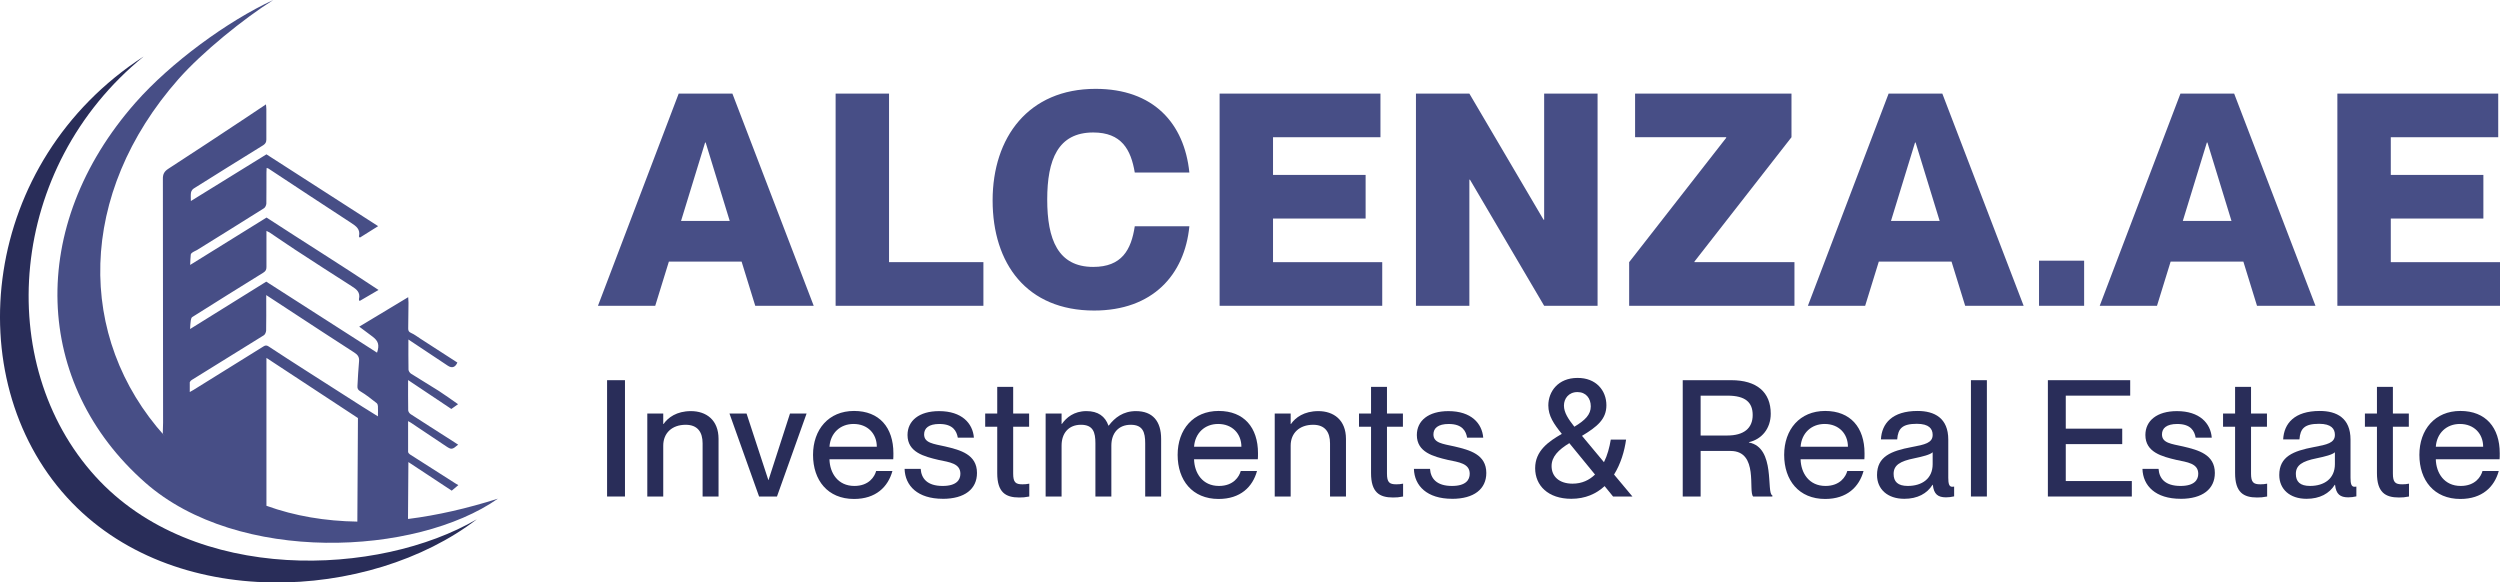
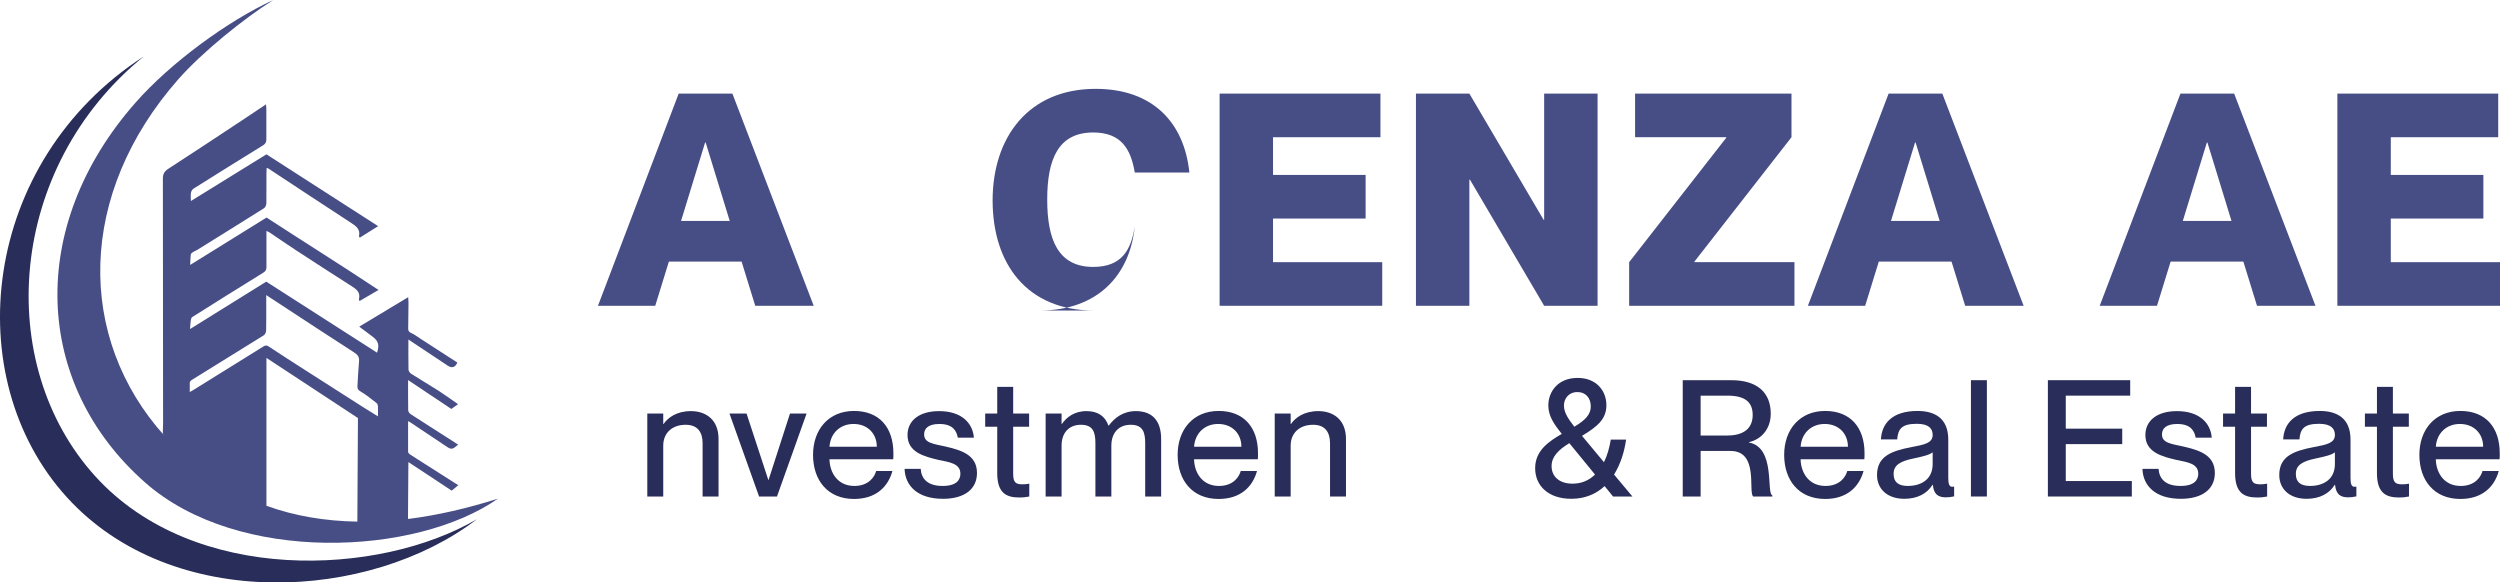
<svg xmlns="http://www.w3.org/2000/svg" id="Layer_1" data-name="Layer 1" viewBox="0 0 2527.23 588.83">
  <defs>
    <style>
      .cls-1 {
        fill: #474e86;
      }

      .cls-2 {
        fill: #292d59;
      }
    </style>
  </defs>
  <path class="cls-1" d="M2527.23,309.12h-164.4V94.62h162.6v44.1h-108.6v38.1h93.6v44.1h-93.6v44.1h110.4v44.1Z" />
  <path class="cls-1" d="M2180.49,309.12h-57.9l81.6-214.5h54.3l82.2,214.5h-59.1l-13.8-44.7h-73.5l-13.8,44.7ZM2230.89,144.12l-24.3,79.2h49.2l-24.3-79.2h-.6Z" />
-   <path class="cls-1" d="M2106.83,309.12h-45.6v-45.6h45.6v45.6Z" />
  <path class="cls-1" d="M1885.48,309.12h-57.9l81.6-214.5h54.3l82.2,214.5h-59.1l-13.8-44.7h-73.5l-13.8,44.7ZM1935.88,144.12l-24.3,79.2h49.2l-24.3-79.2h-.6Z" />
  <path class="cls-1" d="M1814,309.12h-167.1v-44.1l98.1-125.7v-.6h-92.1v-44.1h158.1v44.1l-98.1,125.7v.6h101.1v44.1Z" />
  <path class="cls-1" d="M1485.37,309.12h-54V94.62h54l75,127.5h.6v-127.5h54v214.5h-54l-75-127.5h-.6v127.5Z" />
  <path class="cls-1" d="M1397.29,309.12h-164.4V94.62h162.6v44.1h-108.6v38.1h93.6v44.1h-93.6v44.1h110.4v44.1Z" />
-   <path class="cls-1" d="M1106.03,313.92c-68.1,0-102.6-47.4-102.6-111.3s36.3-112.8,104.1-112.8c58.5,0,89.7,34.8,94.8,84.6h-55.2c-3.9-23.4-13.5-40.5-42-40.5-35.7,0-46.5,27.6-46.5,67.8s10.8,68.1,46.5,68.1c28.8,0,38.4-17.1,42-41.1h55.2c-4.8,49.2-37.2,85.2-96.3,85.2Z" />
-   <path class="cls-1" d="M994.12,309.12h-149.4V94.62h54v170.4h95.4v44.1Z" />
+   <path class="cls-1" d="M1106.03,313.92c-68.1,0-102.6-47.4-102.6-111.3s36.3-112.8,104.1-112.8c58.5,0,89.7,34.8,94.8,84.6h-55.2c-3.9-23.4-13.5-40.5-42-40.5-35.7,0-46.5,27.6-46.5,67.8s10.8,68.1,46.5,68.1c28.8,0,38.4-17.1,42-41.1c-4.8,49.2-37.2,85.2-96.3,85.2Z" />
  <path class="cls-1" d="M662.37,309.12h-57.9l81.6-214.5h54.3l82.2,214.5h-59.1l-13.8-44.7h-73.5l-13.8,44.7ZM712.77,144.12l-24.3,79.2h49.2l-24.3-79.2h-.6Z" />
  <path class="cls-2" d="M2526.97,458.18c0,2.3,0,4.77-.16,6.09h-64.47c.33,13.98,8.55,26.97,25.16,26.97,14.8,0,20.56-9.54,22.04-15.13h16.44c-4.44,16.12-16.77,28.29-38.81,28.29-26.64,0-41.44-18.91-41.44-44.57s15.79-44.4,41.44-44.4,39.8,16.78,39.8,42.76ZM2462.34,451.6h47.86c0-13.16-9.21-23.02-23.52-23.02-13.49,0-23.35,9.21-24.34,23.02Z" />
  <path class="cls-2" d="M2428.33,489.59c2.79,0,4.11-.16,6.91-.66v12.99c-4.12.82-6.75.99-10.2.99-13.81,0-22.2-5.26-22.2-24.67v-46.87h-12.17v-13.32h12.17v-26.97h16.12v26.97h16.11v13.32h-16.11v47.36c0,8.88,2.46,10.85,9.37,10.85Z" />
  <path class="cls-2" d="M2331.55,504.23c-16.77,0-27.46-9.7-27.46-24.01,0-18.75,14.14-24.34,35.03-28.29,13.15-2.47,21.21-4.11,21.21-12.33,0-6.08-3.62-11.18-15.95-11.18-14.64,0-19.08,4.6-19.9,15.79h-16.45c.83-16.12,11.35-28.78,37.01-28.78,17.26,0,31.08,7.24,31.08,28.94v38.48c0,6.08.82,9.21,3.95,9.21.49,0,.98,0,1.97-.16v9.87c-2.8.66-5.59.99-8.22.99-8.06,0-12.34-3.12-13.33-12.66h-.32c-5.43,8.72-14.97,14.14-28.62,14.14ZM2335.17,491.23c14.47,0,25.16-7.4,25.16-22.04v-12.01c-2.63,2.47-9.87,4.28-18.42,6.08-14.8,2.96-21.05,7.07-21.05,15.79,0,7.89,4.28,12.17,14.31,12.17Z" />
  <path class="cls-2" d="M2284.92,489.59c2.79,0,4.11-.16,6.91-.66v12.99c-4.12.82-6.75.99-10.2.99-13.81,0-22.2-5.26-22.2-24.67v-46.87h-12.17v-13.32h12.17v-26.97h16.12v26.97h16.11v13.32h-16.11v47.36c0,8.88,2.46,10.85,9.37,10.85Z" />
  <path class="cls-2" d="M2204.43,504.23c-25.49,0-38.15-13.16-38.64-30.26h16.28c.66,9.7,6.58,17.27,22.2,17.27,14.14,0,17.92-6.25,17.92-12.33,0-10.52-11.18-11.68-22.03-13.98-14.64-3.45-31.41-7.73-31.41-25.16,0-14.47,11.67-24.17,31.9-24.17,23.02,0,34.04,12.33,35.19,26.81h-16.28c-1.15-6.41-4.6-13.81-18.58-13.81-10.85,0-15.46,4.28-15.46,10.53,0,8.72,9.37,9.54,21.22,12.17,15.45,3.62,32.23,8.06,32.23,26.81,0,16.28-12.5,26.15-34.54,26.15Z" />
  <path class="cls-2" d="M2155.04,501.92h-84.86v-117.59h83.22v15.62h-65.13v33.38h57.07v15.62h-57.07v37.33h66.77v15.62Z" />
  <path class="cls-2" d="M2008.52,501.92h-16.12v-117.59h16.12v117.59Z" />
  <path class="cls-2" d="M1924.93,504.23c-16.77,0-27.46-9.7-27.46-24.01,0-18.75,14.14-24.34,35.03-28.29,13.15-2.47,21.21-4.11,21.21-12.33,0-6.08-3.62-11.18-15.95-11.18-14.64,0-19.08,4.6-19.9,15.79h-16.45c.83-16.12,11.35-28.78,37.01-28.78,17.26,0,31.08,7.24,31.08,28.94v38.48c0,6.08.82,9.21,3.95,9.21.49,0,.98,0,1.97-.16v9.87c-2.8.66-5.59.99-8.22.99-8.06,0-12.34-3.12-13.32-12.66h-.33c-5.43,8.72-14.97,14.14-28.62,14.14ZM1928.55,491.23c14.47,0,25.16-7.4,25.16-22.04v-12.01c-2.63,2.47-9.87,4.28-18.42,6.08-14.8,2.96-21.05,7.07-21.05,15.79,0,7.89,4.28,12.17,14.31,12.17Z" />
  <path class="cls-2" d="M1884.84,458.18c0,2.3,0,4.77-.17,6.09h-64.46c.33,13.98,8.55,26.97,25.16,26.97,14.8,0,20.56-9.54,22.04-15.13h16.44c-4.44,16.12-16.77,28.29-38.81,28.29-26.64,0-41.44-18.91-41.44-44.57s15.79-44.4,41.44-44.4,39.8,16.78,39.8,42.76ZM1820.21,451.6h47.85c0-13.16-9.2-23.02-23.51-23.02-13.49,0-23.35,9.21-24.34,23.02Z" />
  <path class="cls-2" d="M1719.15,501.92h-18.09v-117.59h49.01c25.98,0,39.96,12.17,39.96,33.88,0,14.96-9.05,25.82-22.04,28.78v.33c27.3,5.1,17.27,51.48,23.68,53.45v1.15h-19.4c-5.26-4.93,5.92-46.05-22.86-46.05h-30.26v46.05ZM1719.15,440.25h26.97c16.61,0,25.66-7.24,25.66-20.72,0-12.66-7.24-19.57-25.33-19.57h-27.3v40.29Z" />
  <path class="cls-2" d="M1631.63,479.72l18.58,22.2h-19.57l-8.55-10.52c-8.38,7.73-19.4,12.83-33.71,12.83-23.35,0-36.51-13.32-36.51-30.92s13.49-26.97,26.97-34.7c-8.06-10.03-13.65-18.09-13.65-28.78,0-13.98,9.87-27.79,29.44-27.79,18.75-.16,29.27,12.66,29.27,27.63,0,14.14-9.37,21.71-24.67,30.92l22.2,26.64c3.46-6.91,5.6-14.96,6.91-22.86h15.46c-1.64,11.84-5.43,24.5-12.17,35.36ZM1594.63,396.34c-8.88,0-13.65,6.58-13.65,13.65s4.44,13.65,10.52,21.38c11.02-6.58,16.61-12.33,16.61-20.56s-4.93-14.47-13.48-14.47ZM1589.69,488.93c9.54,0,16.94-3.62,22.7-9.21l-25.98-31.74c-11.02,6.74-17.93,13.65-17.93,23.19,0,10.36,7.57,17.76,21.21,17.76Z" />
-   <path class="cls-2" d="M1467.95,504.23c-25.49,0-38.15-13.16-38.64-30.26h16.28c.66,9.7,6.58,17.27,22.2,17.27,14.14,0,17.93-6.25,17.93-12.33,0-10.52-11.19-11.68-22.04-13.98-14.64-3.45-31.41-7.73-31.41-25.16,0-14.47,11.67-24.17,31.9-24.17,23.03,0,34.04,12.33,35.2,26.81h-16.29c-1.15-6.41-4.6-13.81-18.58-13.81-10.85,0-15.46,4.28-15.46,10.53,0,8.72,9.38,9.54,21.22,12.17,15.46,3.62,32.23,8.06,32.23,26.81,0,16.28-12.5,26.15-34.54,26.15Z" />
-   <path class="cls-2" d="M1411.46,489.59c2.79,0,4.11-.16,6.91-.66v12.99c-4.12.82-6.75.99-10.2.99-13.82,0-22.2-5.26-22.2-24.67v-46.87h-12.17v-13.32h12.17v-26.97h16.11v26.97h16.12v13.32h-16.12v47.36c0,8.88,2.47,10.85,9.38,10.85Z" />
  <path class="cls-2" d="M1332.67,415.59c15.46,0,27.96,8.88,27.96,28.12v58.22h-16.12v-53.78c0-11.18-4.93-18.75-17.1-18.75-13.81,0-22.69,8.39-22.69,21.05v51.47h-16.12v-83.87h16.12v10.53h.32c4.44-6.41,13.16-12.99,27.63-12.99Z" />
  <path class="cls-2" d="M1271.7,458.18c0,2.3,0,4.77-.17,6.09h-64.46c.33,13.98,8.55,26.97,25.16,26.97,14.8,0,20.55-9.54,22.03-15.13h16.45c-4.44,16.12-16.77,28.29-38.81,28.29-26.64,0-41.44-18.91-41.44-44.57s15.78-44.4,41.44-44.4,39.8,16.78,39.8,42.76ZM1207.07,451.6h47.85c0-13.16-9.21-23.02-23.51-23.02-13.49,0-23.36,9.21-24.34,23.02Z" />
  <path class="cls-2" d="M1148.29,415.59c16.94,0,25.49,10.2,25.49,28.12v58.22h-16.11v-53.78c0-11.18-2.31-18.75-14.64-18.75s-19.57,8.39-19.57,21.05v51.47h-16.12v-53.78c0-11.18-2.3-18.75-14.63-18.75s-19.57,8.39-19.57,21.05v51.47h-16.12v-83.87h16.12v10.53h.33c4.44-6.41,12.17-12.99,24.83-12.99,11.68,0,18.91,5.26,22.2,14.64h.33c6.08-8.06,14.64-14.64,27.46-14.64Z" />
  <path class="cls-2" d="M1033.58,489.59c2.79,0,4.11-.16,6.91-.66v12.99c-4.12.82-6.75.99-10.2.99-13.81,0-22.2-5.26-22.2-24.67v-46.87h-12.17v-13.32h12.17v-26.97h16.12v26.97h16.11v13.32h-16.11v47.36c0,8.88,2.46,10.85,9.37,10.85Z" />
  <path class="cls-2" d="M953.09,504.23c-25.49,0-38.15-13.16-38.65-30.26h16.28c.66,9.7,6.58,17.27,22.2,17.27,14.15,0,17.93-6.25,17.93-12.33,0-10.52-11.18-11.68-22.04-13.98-14.63-3.45-31.41-7.73-31.41-25.16,0-14.47,11.68-24.17,31.91-24.17,23.02,0,34.04,12.33,35.19,26.81h-16.28c-1.15-6.41-4.61-13.81-18.58-13.81-10.86,0-15.46,4.28-15.46,10.53,0,8.72,9.37,9.54,21.21,12.17,15.46,3.62,32.23,8.06,32.23,26.81,0,16.28-12.49,26.15-34.53,26.15Z" />
  <path class="cls-2" d="M903.13,458.18c0,2.3,0,4.77-.16,6.09h-64.47c.33,13.98,8.55,26.97,25.16,26.97,14.8,0,20.56-9.54,22.04-15.13h16.45c-4.44,16.12-16.78,28.29-38.82,28.29-26.64,0-41.44-18.91-41.44-44.57s15.79-44.4,41.44-44.4,39.8,16.78,39.8,42.76ZM838.5,451.6h47.86c0-13.16-9.21-23.02-23.52-23.02-13.48,0-23.35,9.21-24.34,23.02Z" />
  <path class="cls-2" d="M785.44,501.92h-18.09l-29.93-83.87h17.27l22.04,67.26h.16l21.71-67.26h16.77l-29.93,83.87Z" />
  <path class="cls-2" d="M698.41,415.59c15.46,0,27.96,8.88,27.96,28.12v58.22h-16.12v-53.78c0-11.18-4.93-18.75-17.1-18.75-13.82,0-22.69,8.39-22.69,21.05v51.47h-16.12v-83.87h16.12v10.53h.33c4.44-6.41,13.16-12.99,27.63-12.99Z" />
-   <path class="cls-2" d="M631.78,501.92h-18.09v-117.59h18.09v117.59Z" />
  <g>
    <path class="cls-2" d="M482.04,524.9c-107.7,82.7-307.8,95.1-414.5-22.3C-42.66,381.4-18.86,163.3,145.24,57.1,7.64,169-6.86,367.9,96.44,481.6c99.8,109.8,287.1,101,385.6,43.3Z" />
    <path class="cls-1" d="M412.44,524.3l.4-57.2c14.8,9.8,29.2,19.3,43.8,28.9,1.7-1.4,3.8-3.1,6.7-5.6-1.3-.8-2-1.1-2.6-1.5-15.5-9.8-31-19.7-46.4-29.6-.8-.5-1.7-1.6-1.8-2.5-.1-10.1,0-20.3,0-31.1,1.3.8,1.9,1.1,2.5,1.4,12,8,24,16,35.9,24,5.4,3.6,6.2,3.5,12.2-1.6-3.1-2-5.9-3.9-8.8-5.7-13.1-8.4-26.3-16.7-39.3-25.2-1.2-.8-2.4-2.6-2.4-3.9-.2-10.1-.1-20.3-.1-30.5,15,10,29.8,19.9,43.7,29.2,1.9-1.3,4.2-2.9,6.8-4.8-6.8-4.7-13-9.3-19.4-13.4-9.3-6-18.9-11.5-28.2-17.5-1.2-.8-2.4-2.6-2.5-4-.2-10.1-.1-20.2-.1-30.5,13.4,8.9,26.6,17.6,39.7,26.4,4.3,2.9,7.7,1.8,9.8-3.1-12.4-8-24.7-16-37-23.9-3.3-2.1-6.4-4.6-9.9-6.1-2.3-1-2.8-2.3-2.8-4.5.2-8.7.2-17.3.3-26,0-1.5-.1-3-.3-5.6-16.8,10.1-32.7,19.7-49.5,29.8,5.2,3.9,9.3,7,13.5,10.1,5.8,4.4,7.1,8.4,4.5,16.2-37.5-24-74.9-48-112-71.8-25.7,16-51.1,31.8-77,47.9.2-3.4.3-6,.7-8.6.2-1.2.6-3,1.5-3.5,23.8-15,47.7-30,71.7-44.8,2.4-1.5,3.3-3,3.3-5.7v-36.6c1.5.8,2.4,1.1,3.2,1.6,8.5,5.7,16.9,11.6,25.5,17.2,19,12.4,38.1,24.8,57.3,37,5.1,3.2,9.2,6.3,7.5,13.3-.1.4.3.9.6,1.8,6.1-3.6,12-7,19.2-11.2-38.2-25.4-76.1-49-113.2-73.2-25.5,15.8-51.1,31.7-77.2,47.9.2-4.1.2-7.3.6-10.5.1-.9,1.2-1.8,2.1-2.4,1.3-.9,2.8-1.3,4.1-2.1,22.7-14.1,45.3-28.1,67.8-42.3,1.3-.8,2.3-3.1,2.4-4.7.2-10.5,0-21,.1-31.5,0-1.5.1-2.9.2-4.6,1,.3,1.4.4,1.7.6,27.8,18.3,55.5,36.7,83.4,54.8,5.4,3.5,9.9,6.6,8.2,14,0,0,.2.2.9,1.1,5.9-3.7,11.9-7.4,18.5-11.6-38-24.5-75.1-48.3-112.9-72.6-25.3,15.6-51,31.5-76.4,47.2,0-3-.3-5.8.1-8.4.2-1.5,1.4-3.4,2.7-4.2,23.4-14.7,46.8-29.3,70.3-43.8,2.3-1.5,3.2-3.1,3.2-5.8-.1-10.2,0-20.4,0-30.7,0-1.4-.2-2.7-.4-4.8-6.9,4.6-13.2,8.9-19.6,13.1-26.3,17.4-52.6,34.9-79.1,52-4.2,2.7-5.6,5.6-5.5,10.3.1,82.2.1,164.3.2,246.5l-.3,11c.7.8,1.3,1.7,2,2.5-90-100-88.2-245.1,13.8-360.9C204.44,52.7,246.44,18.8,276.24,0c-46.2,21.3-103.7,63.4-139.2,103.7-110.2,125.1-103.4,284.5,9.8,384.2,93.9,82.7,273.8,74,356.5,16.2-30.9,9.8-61.2,16.8-90.6,20.5h0l-.3-.3ZM192.14,386.1c0-.7,1-1.6,1.7-2,24.3-15.1,48.7-30.1,72.9-45.2,1.3-.8,2.2-3.2,2.3-4.8.2-10.1.1-20.1.1-30.2v-5.6c9.3,6.1,17.7,11.6,26.1,17.1,20.9,13.7,41.8,27.4,62.8,40.9,3.6,2.3,5.4,4.7,4.9,9.2-.8,8.2-1.1,16.4-1.6,24.7-.2,2.6.5,4,3.1,5.5,5.8,3.4,11,7.7,16.3,11.8.8.6,1.2,1.9,1.3,3,.2,3.1,0,6.2,0,10.4-5.9-3.7-11.1-6.9-16.2-10.1-18.7-11.9-37.3-23.9-56-35.8-12.8-8.2-25.6-16.4-38.3-24.8-2-1.3-3.3-1.2-5.2,0-23.5,14.7-47.2,29.4-70.8,44-1,.6-2.1,1.2-3.7,2.1,0-3.7-.1-6.9,0-10h0l.3-.2ZM269.34,511.3v-149.5c31.5,20.7,62.2,40.8,92.5,60.8l-.6,104.7c-32.3-.5-63.1-5.6-91.9-16h0Z" />
  </g>
</svg>